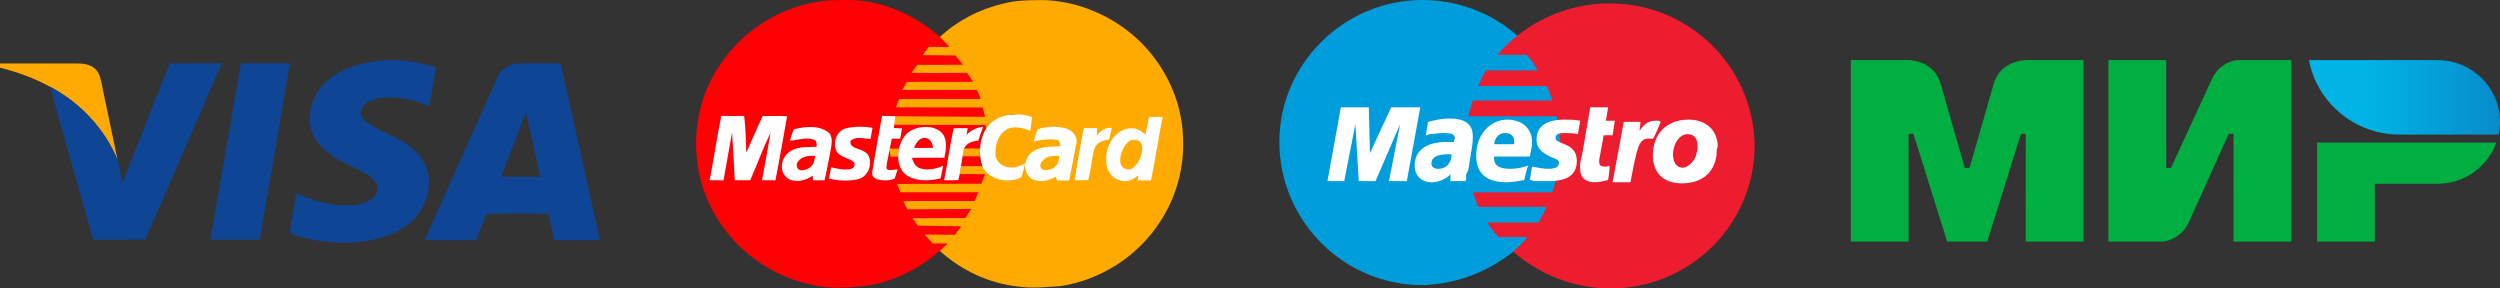
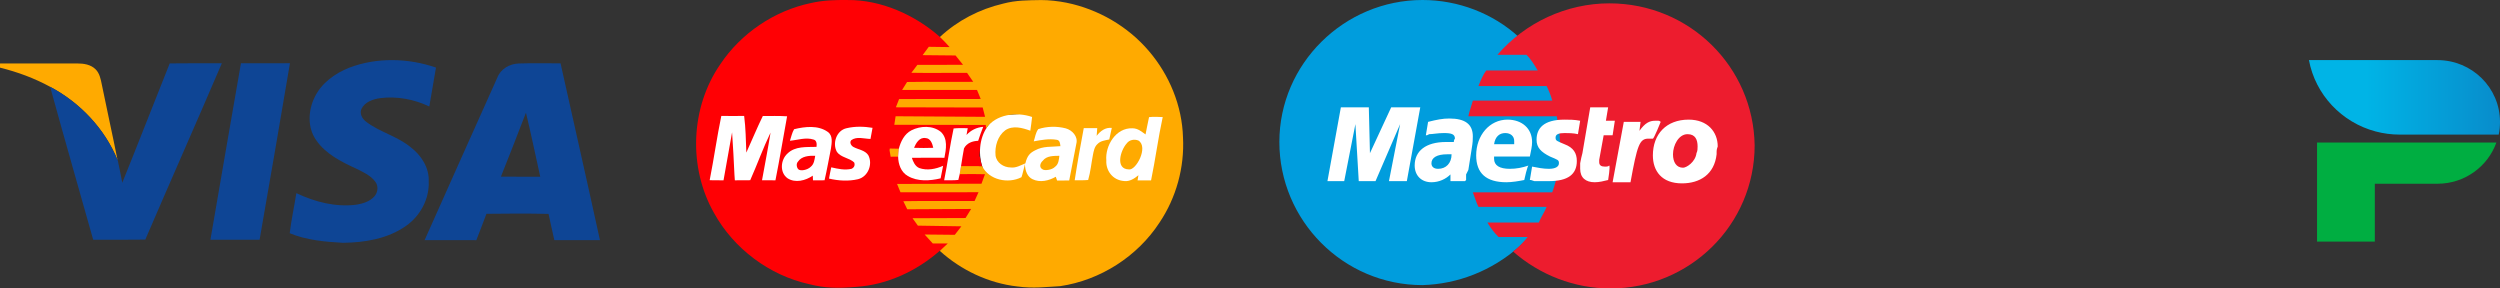
<svg xmlns="http://www.w3.org/2000/svg" width="208" height="24" viewBox="0 0 208 24" fill="none">
  <rect x="0" y="0" width="208" height="24" fill="#333333" stroke="none" />
  <path d="M29.061 5.63C31.358 4.759 33.964 4.825 36.274 5.623C36.093 6.703 35.901 7.781 35.717 8.861C34.463 8.261 33.033 7.99 31.645 8.163C31.04 8.247 30.358 8.476 30.074 9.058C29.901 9.441 30.127 9.871 30.438 10.109C31.571 10.99 33.038 11.319 34.15 12.235C35.043 12.909 35.721 13.951 35.669 15.096C35.732 16.543 34.974 17.957 33.788 18.789C32.273 19.864 30.359 20.182 28.531 20.201C27.035 20.119 25.5 19.982 24.104 19.403C24.241 18.286 24.479 17.182 24.656 16.07C26.213 16.81 27.961 17.26 29.694 17.024C30.228 16.93 30.791 16.752 31.154 16.331C31.444 16.008 31.498 15.483 31.234 15.13C30.842 14.59 30.206 14.314 29.626 14.024C28.385 13.455 27.084 12.804 26.298 11.651C25.564 10.606 25.635 9.185 26.185 8.075C26.75 6.909 27.869 6.101 29.061 5.63Z" fill="#0E4595" />
  <path d="M0.001 5.282C2.142 5.284 4.282 5.283 6.423 5.28C6.963 5.276 7.558 5.368 7.953 5.767C8.287 6.095 8.376 6.571 8.466 7.009C8.891 9.11 9.36 11.204 9.779 13.306C8.709 10.705 6.671 8.547 4.174 7.222C2.864 6.507 1.451 5.987 0 5.628C0 5.542 0.001 5.368 0.001 5.282Z" fill="#FFAA00" />
  <path d="M14.121 5.275C15.566 5.251 17.011 5.271 18.456 5.264C16.36 10.165 14.193 15.037 12.089 19.935C10.645 19.959 9.2 19.941 7.754 19.946C6.561 15.704 5.339 11.47 4.173 7.222C6.67 8.547 8.708 10.705 9.778 13.306L9.796 13.339C9.929 13.959 10.061 14.581 10.173 15.207C11.508 11.903 12.798 8.582 14.121 5.275Z" fill="#0E4595" />
  <path d="M20.047 5.263C21.406 5.263 22.765 5.27 24.123 5.26C23.305 10.159 22.445 15.05 21.598 19.945C20.234 19.947 18.871 19.945 17.507 19.946C18.356 15.052 19.186 10.155 20.047 5.263Z" fill="#0E4595" />
  <path d="M46.638 5.271C45.479 5.27 44.319 5.243 43.161 5.282C42.394 5.309 41.646 5.737 41.373 6.468C39.35 10.967 37.339 15.474 35.328 19.978C36.763 19.985 38.196 19.977 39.631 19.982C39.91 19.25 40.203 18.525 40.471 17.789C42.193 17.768 43.919 17.755 45.641 17.797C45.789 18.526 45.962 19.252 46.122 19.98C47.386 19.981 48.65 19.982 49.914 19.978C48.845 15.07 47.729 10.173 46.638 5.271ZM41.677 14.696C42.38 12.925 43.083 11.155 43.76 9.374C44.185 11.143 44.555 12.925 44.948 14.702C43.857 14.7 42.767 14.709 41.677 14.696Z" fill="#0E4595" />
  <path d="M67.468 0.253C68.488 0.02 69.46 -0.01 70.501 0.002C73.313 -0.027 76.117 1.241 78.197 3.067C83.371 7.539 82.167 8.389 82.013 10.38C82.043 10.433 82.05 10.552 82.052 10.671C81.325 12.306 81.276 14.464 81.964 14.482C82.156 19.62 78.402 20.668 78.193 20.861C76.278 22.542 73.826 23.695 71.255 23.865C69.697 24.006 68.608 23.969 67.322 23.642C63.992 22.905 61.051 20.685 59.414 17.734C57.252 13.938 57.437 8.959 59.923 5.354C61.643 2.776 64.407 0.896 67.468 0.253Z" fill="#FF0004" />
  <path d="M83.154 9.59L93.119 8.956L92.832 15.9H83.154C81.12 14.444 80.874 10.965 83.154 9.59Z" fill="white" />
  <path d="M83.468 0.3C84.545 0.016 85.513 0.025 86.613 0.005C87.244 -0.002 88.097 0.098 88.718 0.223C91.376 0.761 93.845 2.197 95.591 4.251C97.302 6.252 98.353 8.814 98.426 11.44C98.555 13.93 97.865 16.448 96.467 18.525C94.635 21.334 91.549 23.317 88.202 23.809C87.018 23.87 85.993 24.017 84.646 23.834C82.252 23.564 79.965 22.479 78.193 20.874C78.402 20.681 78.648 20.456 78.853 20.259L77.606 20.255L76.93 19.511L79.437 19.537L79.987 18.83L76.367 18.773L75.924 18.157L80.332 18.14L80.799 17.385L75.484 17.412L75.156 16.739C77.049 16.701 79.19 16.739 81.084 16.725L81.413 15.993L74.92 15.999L74.636 15.304L81.66 15.284L81.95 14.495C81.262 14.478 80.533 14.476 79.846 14.491C79.886 14.268 79.921 14.042 79.958 13.817C80.541 13.819 81.125 13.819 81.711 13.82C82.284 14.983 83.88 15.312 84.984 14.745C85.09 14.471 85.13 14.18 85.216 13.899L85.274 13.638C85.281 14.249 85.509 14.723 85.903 14.908C86.527 15.215 87.266 15.039 87.841 14.706C87.869 14.785 87.925 14.943 87.952 15.023C88.287 15.017 88.622 15.014 88.958 15.014C89.147 13.99 89.365 12.972 89.552 11.948C89.705 11.357 89.209 10.824 88.661 10.677C87.922 10.489 87.107 10.504 86.384 10.744C86.16 11.037 86.124 11.421 86.008 11.76C86.633 11.646 87.279 11.524 87.915 11.629C88.179 11.661 88.201 11.932 88.227 12.161C87.473 12.234 86.8 12.137 86.112 12.513C85.686 12.729 85.46 12.966 85.311 13.592C84.919 13.748 84.534 13.988 84.093 13.934C83.503 13.932 82.899 13.539 82.829 12.929C82.758 12.178 83.004 11.315 83.633 10.844C84.264 10.406 85.062 10.635 85.722 10.875C85.778 10.495 85.829 10.115 85.87 9.732C84.602 9.287 82.834 9.486 82.039 10.698L82.013 10.394C79.478 10.384 76.941 10.398 74.406 10.382C74.442 10.146 74.479 9.908 74.514 9.672L81.958 9.72L81.76 8.944L74.537 8.927L74.806 8.241L81.596 8.234L81.286 7.48C79.409 7.489 76.93 7.489 75.053 7.485L75.467 6.821C77.263 6.788 79.172 6.83 80.971 6.807L80.461 6.063C78.958 6.049 77.331 6.087 75.828 6.055L76.326 5.398L80.125 5.392L79.501 4.615L76.761 4.588L77.276 3.894L79.008 3.918C78.749 3.628 78.485 3.342 78.197 3.08C79.678 1.701 81.494 0.764 83.468 0.3Z" fill="#FFAA00" />
  <path d="M59.045 14.994C59.398 13.216 59.645 11.417 60.014 9.643C60.648 9.656 61.28 9.654 61.913 9.644C62.044 10.657 62.055 11.677 62.095 12.695C62.578 11.633 62.978 10.651 63.467 9.651C64.14 9.656 64.814 9.631 65.487 9.676C65.162 11.451 64.87 13.232 64.517 15.002C64.144 14.995 63.771 14.995 63.4 14.997C63.64 13.675 63.897 12.357 64.11 11.031C63.485 12.326 63.003 13.682 62.418 14.995L61.139 15.002L61.107 14.548C61.06 13.368 60.984 12.19 60.909 11.011L60.197 15.004L59.045 14.994Z" fill="white" />
  <path d="M95.601 9.745C95.978 9.701 96.359 9.726 96.738 9.741C96.36 11.487 96.13 13.26 95.768 15.01C95.402 15.008 95.009 15.008 94.646 15.012C94.65 14.904 94.713 14.687 94.717 14.579C94.389 14.853 93.984 15.12 93.53 15.062C92.55 14.994 91.997 14.17 92.046 13.347C91.941 12.118 92.839 10.623 94.212 10.673C94.676 10.675 94.971 10.947 95.308 11.185C95.409 10.704 95.491 10.237 95.601 9.745Z" fill="white" />
  <path d="M66.07 10.75C66.977 10.53 68.066 10.402 68.87 10.973C69.327 11.294 69.196 11.907 69.132 12.376C68.956 13.249 68.806 14.13 68.603 15C68.282 14.996 67.96 14.998 67.641 15.006C67.635 14.909 67.626 14.714 67.621 14.615C67.026 15.028 66.164 15.252 65.518 14.828C64.851 14.347 64.944 13.291 65.518 12.774C66.162 12.143 67.096 12.249 67.933 12.219C67.965 12.005 67.961 11.672 67.686 11.611C67.046 11.402 66.37 11.654 65.722 11.711C65.831 11.39 65.894 11.045 66.07 10.75Z" fill="white" />
  <path d="M70.445 10.665C71.138 10.5 71.896 10.518 72.595 10.635L72.425 11.56C71.899 11.549 71.284 11.327 70.825 11.662C70.648 11.861 70.829 12.145 71.025 12.238C71.433 12.454 71.968 12.497 72.241 12.912C72.634 13.649 72.233 14.7 71.388 14.909C70.599 15.094 69.759 15.043 68.974 14.858C69.026 14.544 69.093 14.232 69.161 13.921C69.708 14.049 70.29 14.178 70.849 14.045C71.067 13.945 71.157 13.74 71.069 13.518C70.658 13.124 69.982 13.121 69.636 12.645C69.229 11.94 69.592 10.839 70.445 10.665Z" fill="white" />
  <path d="M91.243 11.303C91.544 10.903 91.968 10.581 92.502 10.642C92.427 10.963 92.356 11.284 92.29 11.604C91.953 11.677 91.572 11.714 91.32 11.974C91.052 12.209 90.994 12.578 90.929 12.907C90.794 13.596 90.734 14.3 90.535 14.975C90.162 15.009 89.787 14.997 89.415 15C89.636 13.549 89.894 12.102 90.169 10.661C90.542 10.663 90.916 10.662 91.29 10.658C91.272 10.872 91.257 11.087 91.243 11.303Z" fill="white" />
  <path d="M93.747 11.928C93.964 11.629 94.385 11.555 94.721 11.694C95.573 12.237 94.512 14.212 93.915 14.094C92.781 14.068 93.206 12.527 93.747 11.928Z" fill="#FFAA00" />
  <path d="M74.009 12.496C74.015 12.462 74.027 12.392 74.032 12.357L74.782 12.373C74.753 12.593 74.734 12.814 74.724 13.035L74.102 13.038L74.009 12.496Z" fill="#FFAA00" />
-   <path d="M80.204 12.347C80.649 12.357 81.094 12.36 81.54 12.361C81.526 12.583 81.521 12.807 81.526 13.031C81.046 13.024 80.565 13.022 80.085 13.023C80.121 12.796 80.157 12.571 80.204 12.347Z" fill="#FFAA00" />
  <path d="M66.383 13.459C66.69 12.988 67.311 12.943 67.824 12.962C67.771 13.286 67.731 13.655 67.454 13.876C67.181 14.15 66.591 14.255 66.421 14.083C66.294 13.961 66.218 13.64 66.383 13.459Z" fill="#FF0004" />
  <path d="M86.757 13.376C87.077 12.949 87.66 12.973 88.14 12.962C88.102 13.286 88.075 13.662 87.784 13.874C87.517 14.158 86.888 14.21 86.744 14.091C86.436 13.934 86.533 13.574 86.757 13.376Z" fill="#FFAA00" />
  <path d="M80.085 13.023C80.566 13.022 81.046 13.024 81.527 13.031C81.561 13.299 81.624 13.564 81.711 13.82C81.125 13.819 80.541 13.819 79.958 13.817C80.001 13.553 80.046 13.287 80.085 13.023Z" fill="#FF0004" />
  <path d="M75.828 10.844C76.575 10.461 77.6 10.421 78.276 10.971C78.876 11.53 78.717 12.412 78.576 13.127C77.673 13.125 76.769 13.113 75.866 13.132C75.98 13.464 76.13 13.827 76.478 13.98C77.131 14.211 77.85 14.069 78.467 13.794C78.396 14.142 78.326 14.49 78.26 14.839C77.367 15.052 76.347 15.122 75.527 14.641C74.961 14.32 74.732 13.649 74.725 13.035C74.734 12.814 74.753 12.593 74.782 12.373C74.94 11.769 75.243 11.146 75.828 10.844Z" fill="white" />
  <path d="M76.046 12.298C76.208 11.912 76.496 11.402 77.004 11.487C77.426 11.501 77.573 11.959 77.647 12.298C77.113 12.316 76.58 12.318 76.046 12.298Z" fill="#FF0004" />
-   <path d="M73.39 9.643C73.765 9.649 74.14 9.648 74.514 9.672C74.479 9.908 74.442 10.146 74.406 10.382C74.398 10.449 74.379 10.585 74.37 10.653C74.596 10.665 74.825 10.67 75.053 10.677C75 10.967 74.944 11.258 74.889 11.548C74.659 11.544 74.427 11.539 74.199 11.533C74.138 11.807 74.08 12.081 74.032 12.357C74.027 12.392 74.015 12.462 74.009 12.496C73.918 13.015 73.676 13.924 73.773 14.059C73.953 14.242 74.378 14.089 74.682 14.096L74.435 14.862C73.996 15.045 73.487 15.043 73.031 14.928C72.729 14.874 72.489 14.583 72.58 14.275C72.818 12.726 73.118 11.187 73.39 9.643Z" fill="white" />
  <path d="M79.34 10.689C79.729 10.643 80.123 10.665 80.515 10.666C80.49 10.806 80.44 11.088 80.414 11.228C80.778 10.832 81.259 10.595 81.802 10.553C81.652 10.937 81.507 11.323 81.384 11.716C80.908 11.73 80.429 11.902 80.204 12.348C80.157 12.571 80.121 12.796 80.085 13.023C80.046 13.287 80 13.553 79.958 13.817C79.921 14.042 79.886 14.268 79.846 14.491C79.816 14.653 79.779 14.813 79.734 14.971C79.341 15.01 78.947 14.996 78.554 14.997C78.84 13.566 79.033 12.116 79.34 10.689Z" fill="white" />
-   <path fill-rule="evenodd" clip-rule="evenodd" d="M168.542 5V5.007C168.536 5.007 166.433 5 165.872 6.985C165.358 8.805 163.909 13.83 163.869 13.968H163.468C163.468 13.968 161.986 8.831 161.466 6.978C160.905 4.993 158.795 5 158.795 5H153.988V20.101H158.795V11.133H158.995H159.196L162 20.101H165.338L168.142 11.139H168.542V20.101H173.349V5H168.542Z" fill="#00AE41" />
-   <path fill-rule="evenodd" clip-rule="evenodd" d="M186.101 5C186.101 5 184.692 5.125 184.032 6.583L180.627 13.968H180.226V5H175.419V20.101H179.959C179.959 20.101 181.434 19.969 182.095 18.518L185.434 11.133H185.834V20.101H190.641V5H186.101Z" fill="#00AE41" />
  <path fill-rule="evenodd" clip-rule="evenodd" d="M192.778 11.858V20.101H197.584V15.287H202.792C205.062 15.287 206.985 13.856 207.699 11.858H192.778Z" fill="#00AE41" />
  <path fill-rule="evenodd" clip-rule="evenodd" d="M202.792 5H192.104C192.638 7.875 194.821 10.183 197.645 10.935C198.286 11.106 198.96 11.199 199.654 11.199H207.893C207.967 10.856 208 10.506 208 10.144C208 7.301 205.67 5 202.792 5Z" fill="url(#paint0_linear)" />
  <path d="M126.354 20.558C128.867 18.326 130.262 15.163 130.262 11.814C130.262 8.372 128.773 5.209 126.354 3.07C124.214 1.116 121.33 0 118.353 0C111.84 0 106.443 5.302 106.443 11.814C106.443 18.326 111.747 23.721 118.353 23.721C121.33 23.628 124.121 22.512 126.354 20.558Z" fill="#009DDD" />
  <path d="M133.891 0.279C130.355 0.279 126.913 1.86 124.587 4.558H127.006C127.378 4.93 127.657 5.395 127.936 5.86H123.656C123.377 6.233 123.191 6.698 123.005 7.163H128.68C128.867 7.535 129.053 8 129.146 8.372H122.54C122.447 8.744 122.26 9.209 122.167 9.674H129.518C129.983 11.721 129.89 13.954 129.146 16H122.54C122.726 16.465 122.819 16.837 123.005 17.209H128.68C128.494 17.674 128.215 18.047 128.029 18.512H123.749C124.028 18.977 124.307 19.349 124.68 19.721H127.099C126.727 20.186 126.354 20.558 125.889 20.93C128.122 22.884 131.007 24 133.984 24C140.59 24 145.986 18.698 145.986 12.093C145.893 5.581 140.59 0.279 133.891 0.279Z" fill="#ED1C2E" />
  <path d="M117.049 15.07H115.561L116.491 10.326L114.444 15.07H113.048L112.769 10.326L111.839 15.07H110.443L111.56 8.93H113.886L113.979 12.744L115.747 8.93H118.166L117.049 15.07ZM133.797 14.977C133.425 15.07 133.053 15.163 132.68 15.163C131.936 15.163 131.471 14.791 131.471 14.046C131.471 13.861 131.471 13.767 131.471 13.581L131.564 13.116L131.657 12.744L132.308 8.93H133.797L133.611 10.046H134.355L134.169 11.256H133.425L133.053 13.302C133.053 13.395 133.053 13.395 133.053 13.488C133.053 13.767 133.239 13.861 133.518 13.861C133.704 13.861 133.797 13.861 133.89 13.767C133.983 13.861 133.797 14.977 133.797 14.977ZM138.17 10.139C138.077 10.046 137.984 10.046 137.984 10.046H137.891C137.798 10.046 137.798 10.046 137.705 10.046C137.24 10.046 136.867 10.233 136.402 10.884L136.495 10.139H135.1L134.169 15.163H135.658C136.216 12.093 136.402 11.535 137.146 11.535C137.24 11.535 137.24 11.535 137.333 11.535H137.519C137.612 11.535 138.17 10.139 138.17 10.139ZM127.842 11.628C127.842 12.279 128.214 12.651 128.959 13.023C129.61 13.302 129.703 13.302 129.703 13.581C129.703 13.861 129.424 14.046 128.866 14.046C128.4 14.046 127.935 13.954 127.47 13.861L127.284 14.977H127.377L127.656 15.07C127.749 15.07 127.842 15.07 128.028 15.07C128.4 15.07 128.68 15.07 128.866 15.07C130.447 15.07 131.192 14.512 131.192 13.395C131.192 12.744 130.913 12.279 130.168 12C129.517 11.721 129.424 11.721 129.424 11.442C129.424 11.163 129.703 11.07 130.168 11.07C130.447 11.07 130.913 11.07 131.285 11.163L131.471 10.046C131.006 9.953 130.54 9.953 130.168 9.953C128.4 9.953 127.842 10.698 127.842 11.628ZM121.887 15.07H120.678V14.512C120.306 14.884 119.747 15.163 119.096 15.163C118.259 15.163 117.701 14.605 117.701 13.767C117.701 12.558 118.631 11.814 120.306 11.814C120.492 11.814 120.678 11.814 120.957 11.814C120.957 11.628 121.05 11.535 121.05 11.535C121.05 11.163 120.771 11.07 120.12 11.07C119.654 11.07 119.189 11.163 118.91 11.163L118.724 11.256H118.631L118.817 10.139C119.561 9.953 120.027 9.86 120.585 9.86C121.887 9.86 122.539 10.326 122.539 11.349C122.539 11.628 122.539 11.814 122.446 12.372L122.167 14.139L121.98 14.512V14.791V14.977L121.887 15.07ZM120.771 12.837C120.678 12.837 120.585 12.837 120.399 12.837C119.561 12.837 119.096 13.116 119.096 13.581C119.096 13.861 119.282 14.046 119.654 14.046C120.306 14.046 120.771 13.581 120.771 12.837ZM126.819 14.977C126.354 15.07 125.795 15.163 125.33 15.163C123.655 15.163 122.818 14.419 122.818 12.93C122.818 11.256 123.934 9.953 125.423 9.953C126.633 9.953 127.47 10.698 127.47 11.814C127.47 12.186 127.377 12.558 127.284 13.023H124.307C124.307 13.116 124.307 13.116 124.307 13.209C124.307 13.767 124.772 14.046 125.609 14.046C126.167 14.046 126.633 13.954 127.191 13.767C127.098 13.674 126.819 14.977 126.819 14.977ZM125.981 12C125.981 11.907 125.981 11.814 125.981 11.721C125.981 11.349 125.702 11.07 125.237 11.07C124.772 11.07 124.4 11.349 124.307 12C124.4 12 125.981 12 125.981 12ZM142.822 12.837C142.636 14.512 141.426 15.256 139.938 15.256C138.263 15.256 137.519 14.233 137.519 12.93C137.519 11.163 138.635 9.953 140.496 9.953C142.078 9.953 142.915 10.977 142.915 12.186C142.822 12.465 142.822 12.465 142.822 12.837ZM141.24 12.186C141.24 11.628 141.054 11.163 140.403 11.163C139.659 11.163 139.193 12.093 139.193 12.837C139.193 13.488 139.473 13.954 140.031 13.954C140.31 13.954 141.054 13.488 141.147 12.744C141.24 12.558 141.24 12.372 141.24 12.186Z" fill="white" />
  <defs>
    <linearGradient id="paint0_linear" x1="192.105" y1="8.099" x2="208" y2="8.099" gradientUnits="userSpaceOnUse">
      <stop offset="0.3" stop-color="#00B4E6" />
      <stop offset="1" stop-color="#088CCB" />
    </linearGradient>
  </defs>
</svg>